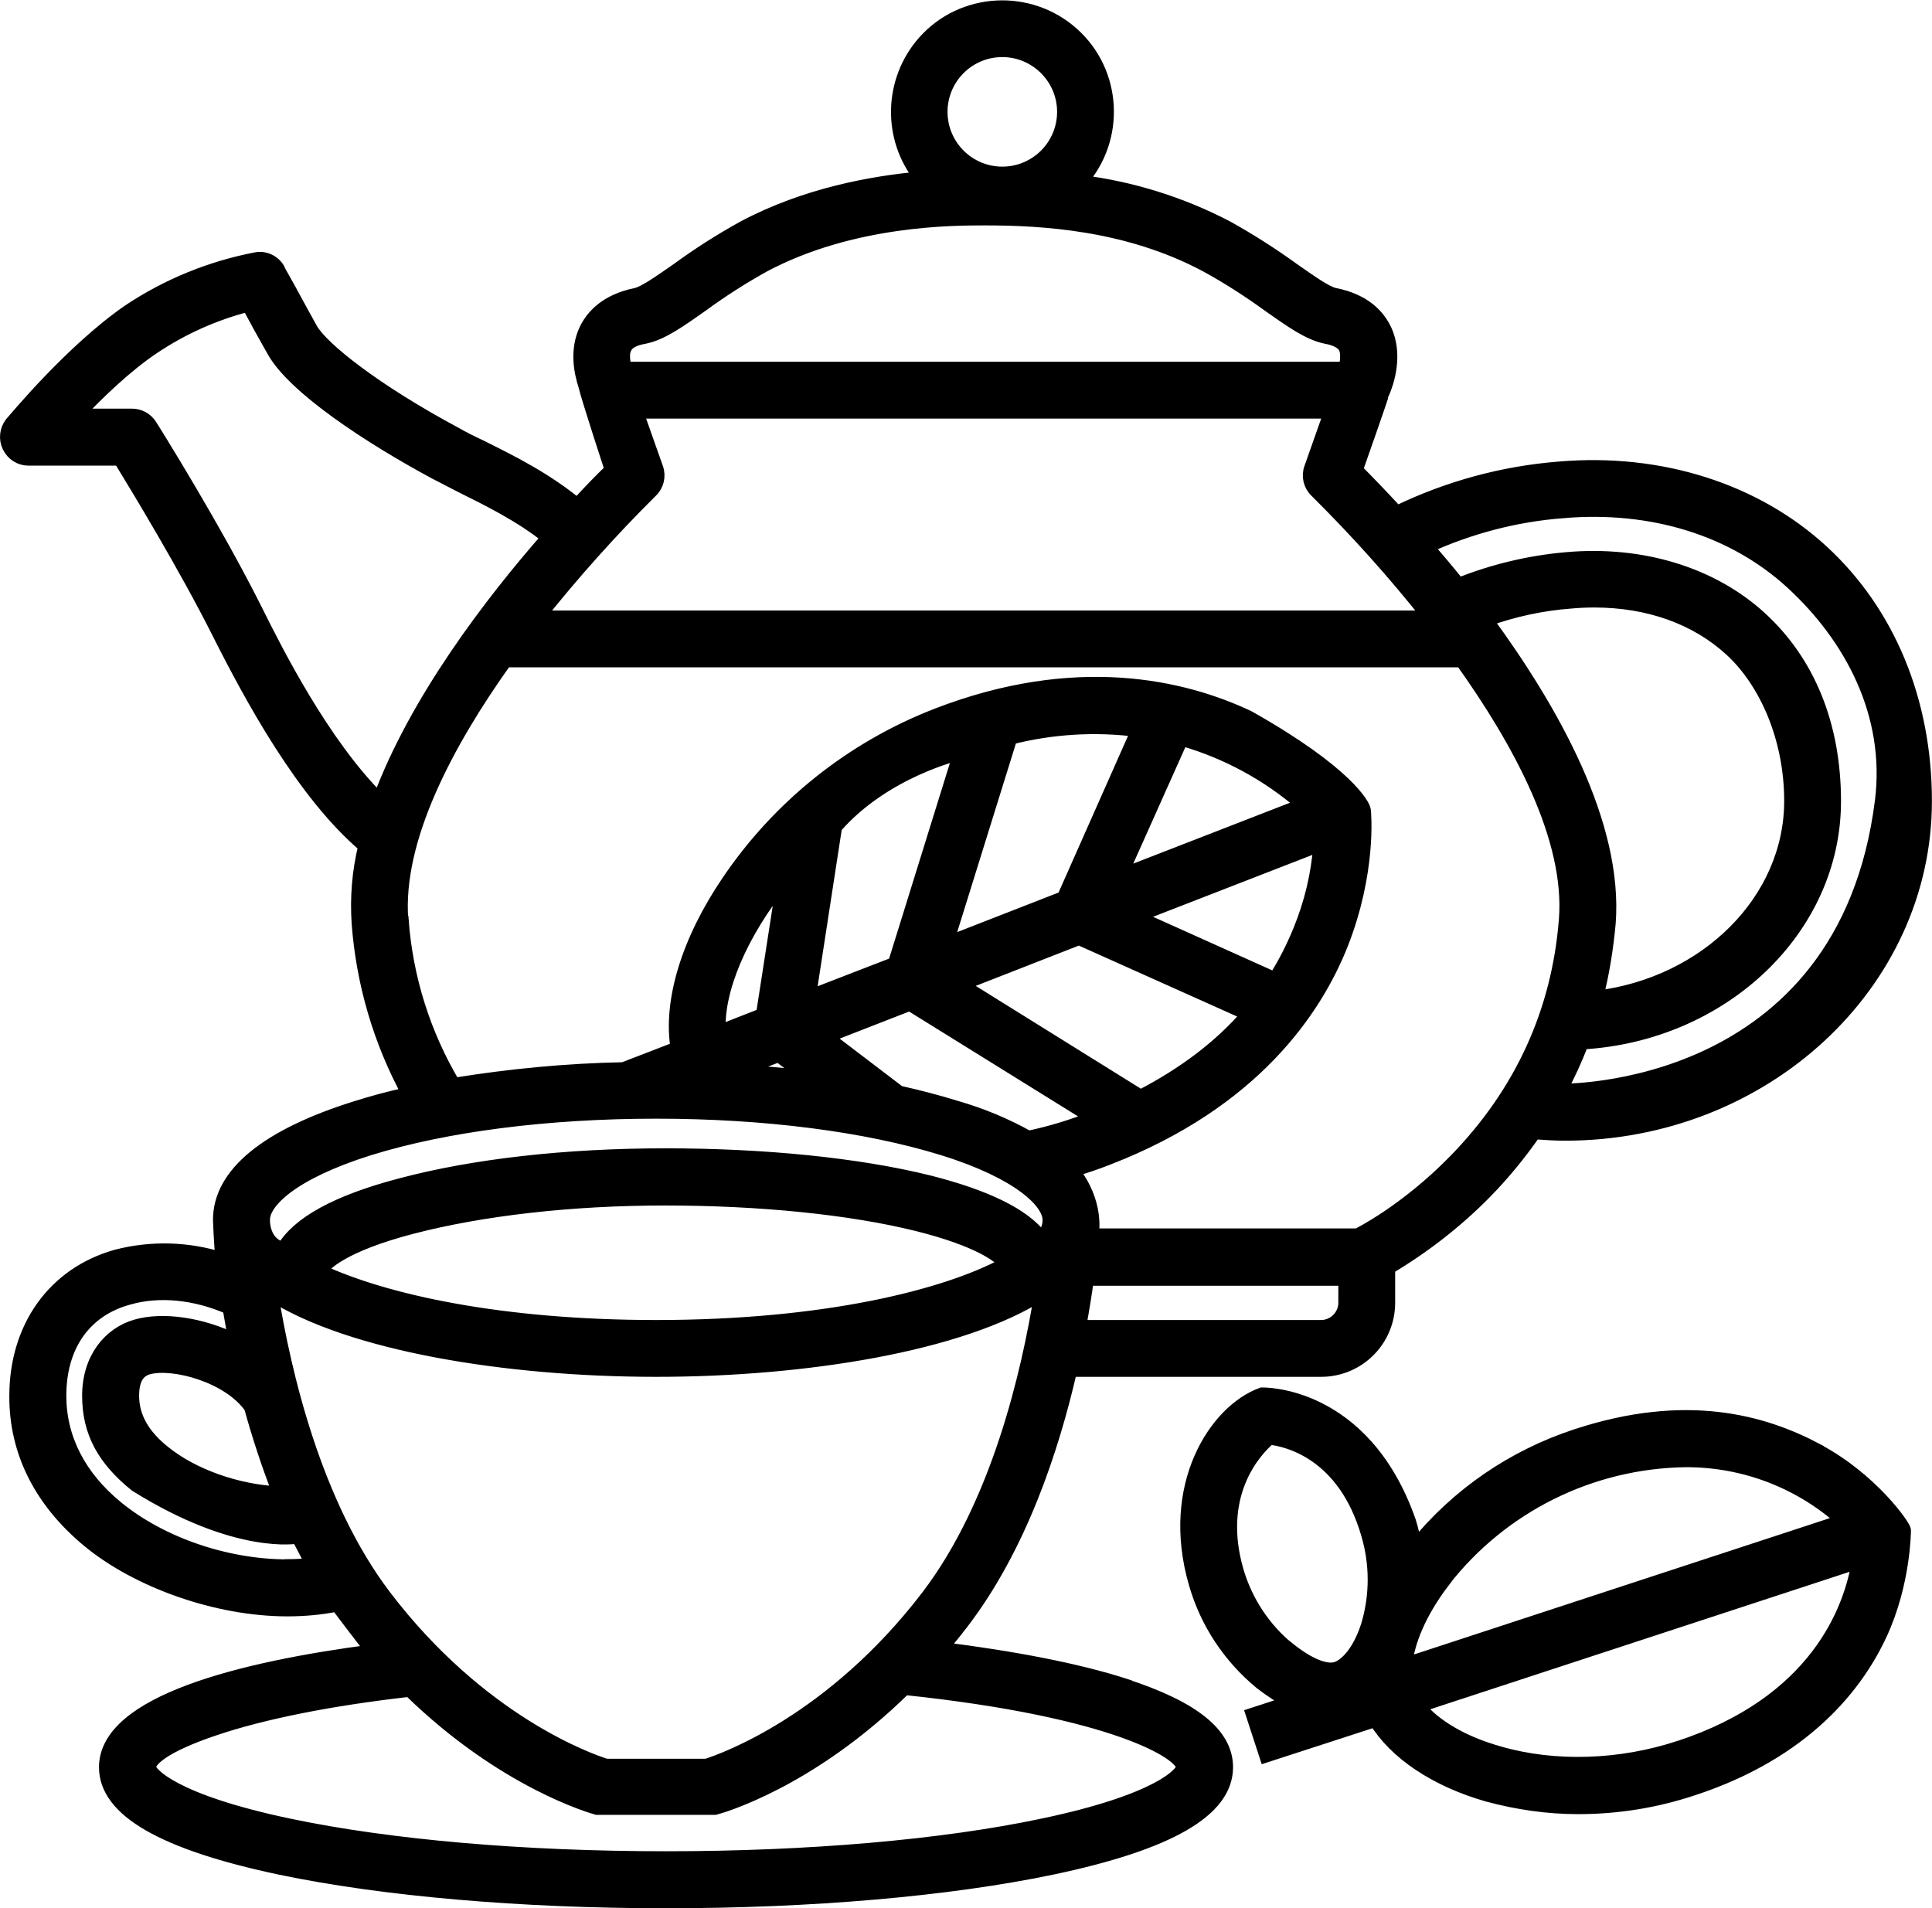
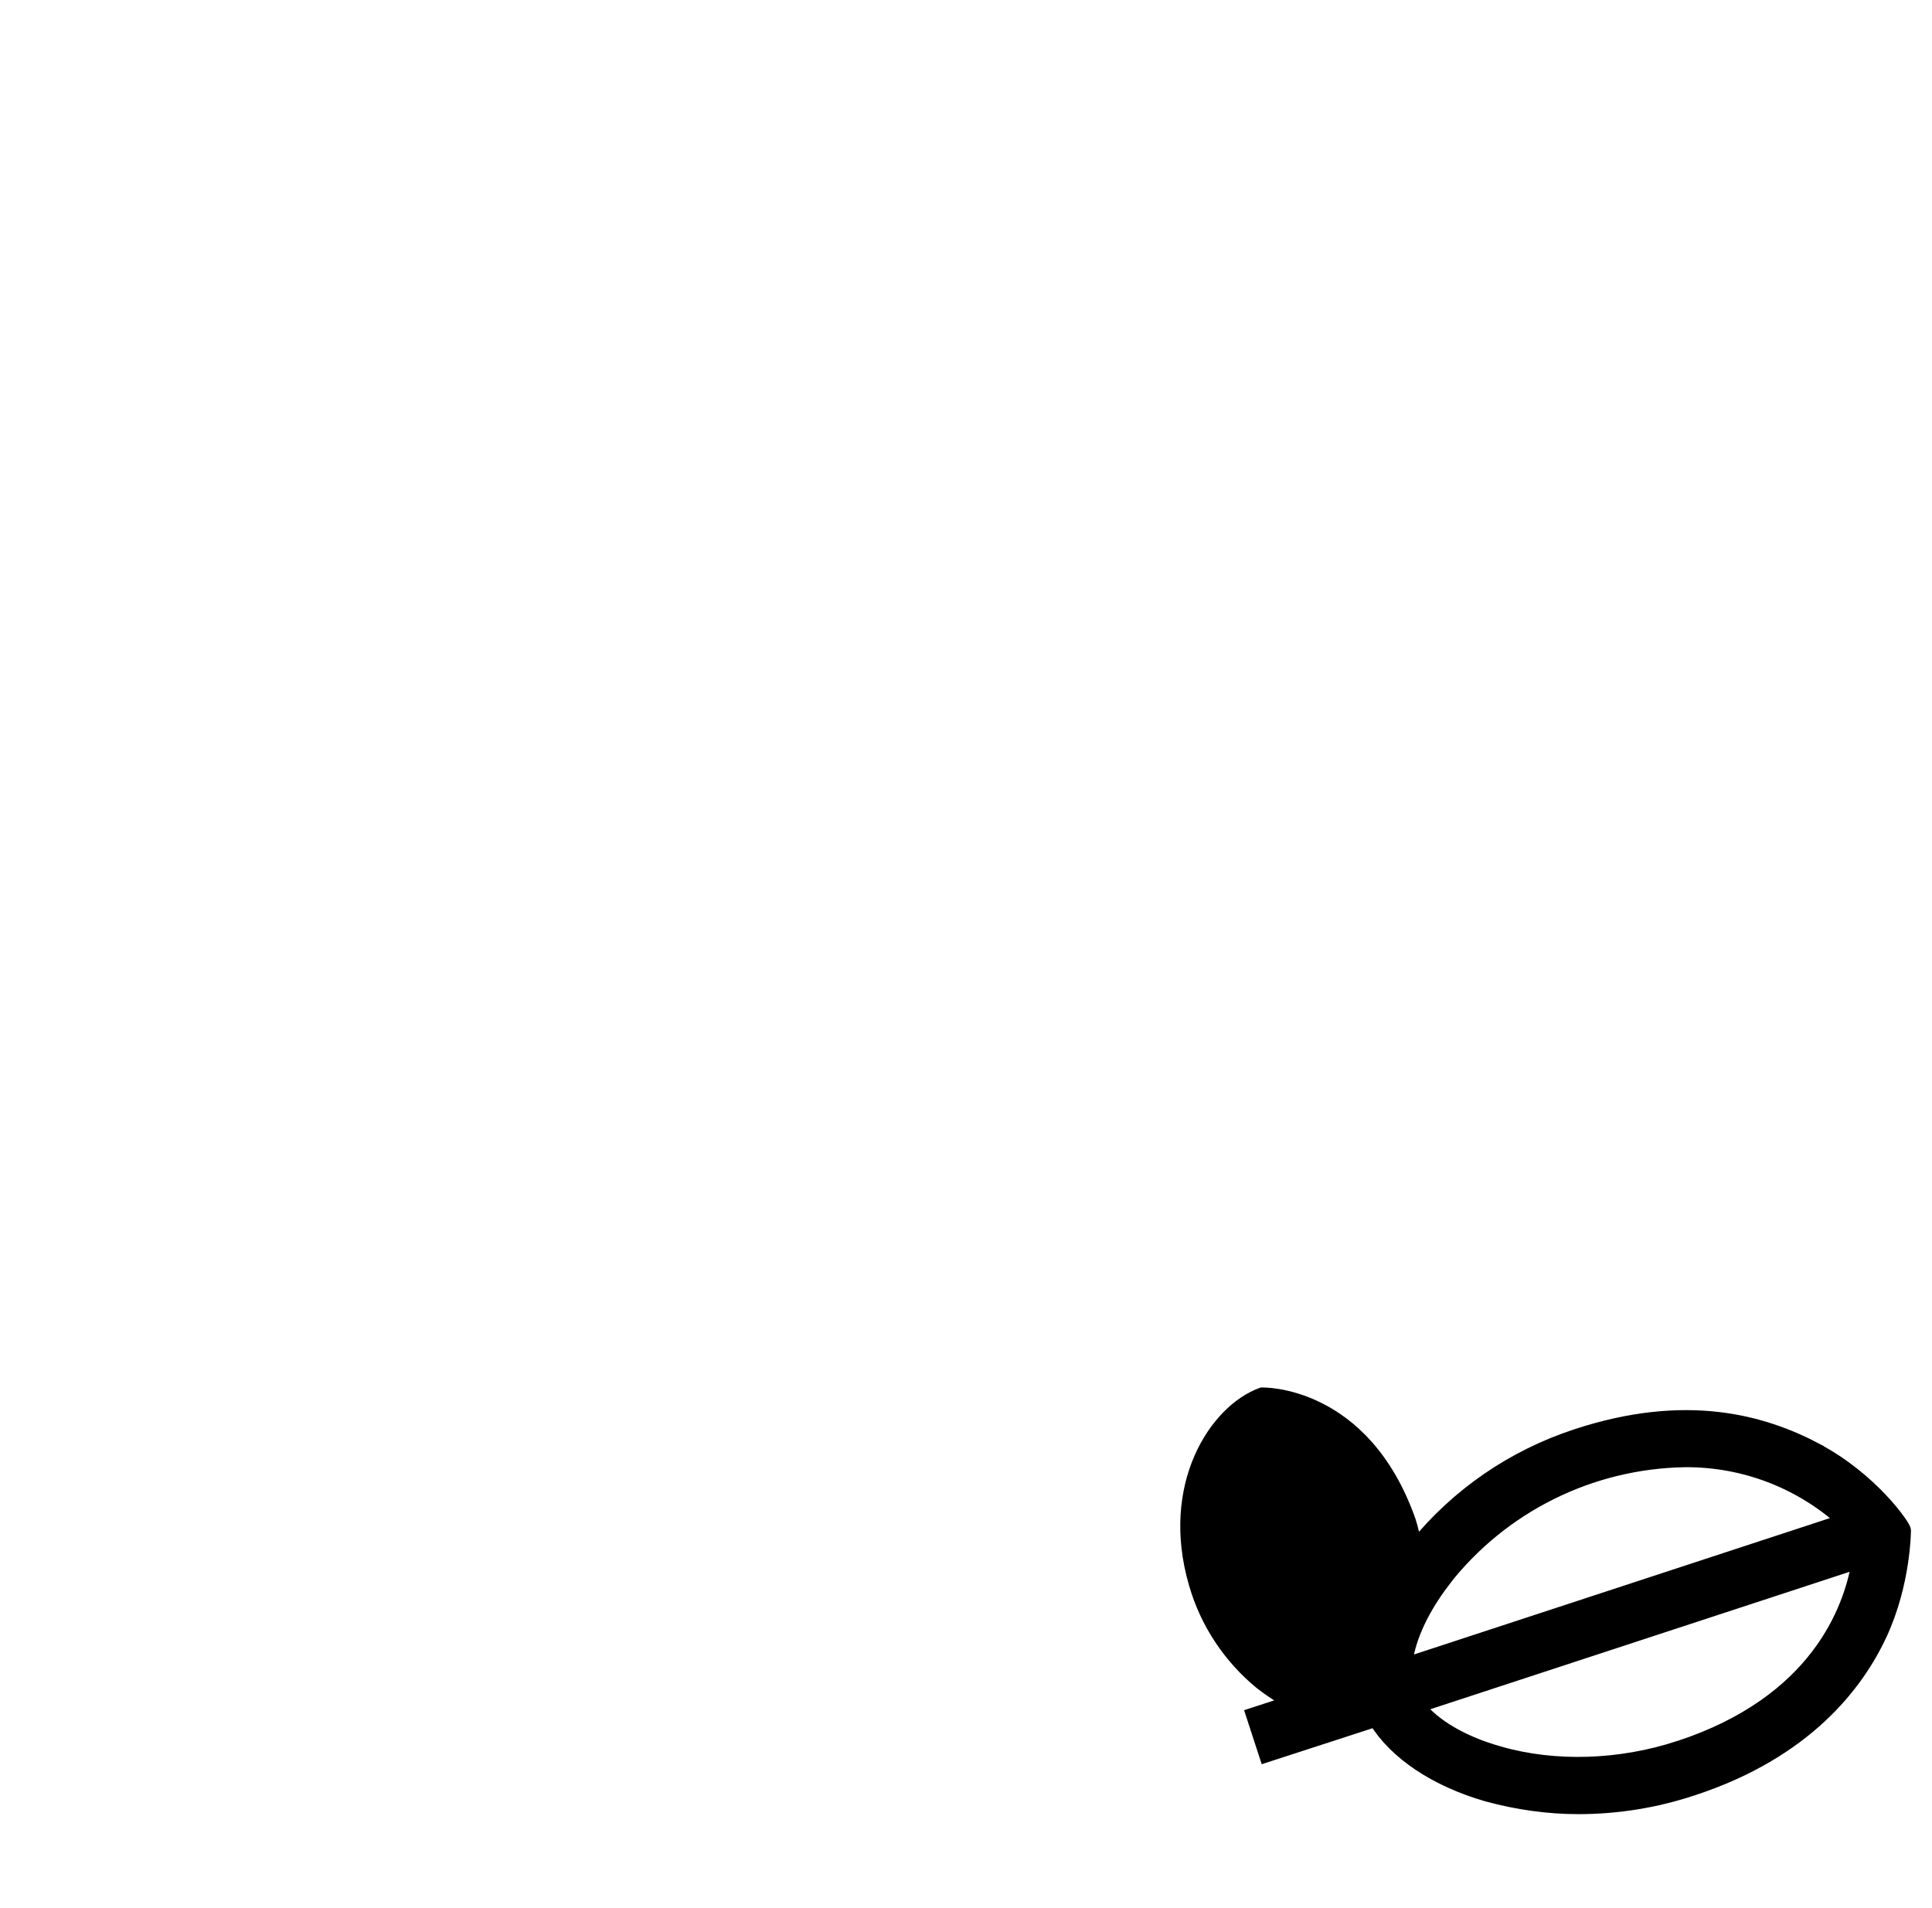
<svg xmlns="http://www.w3.org/2000/svg" id="Réteg_2" data-name="Réteg 2" viewBox="0 0 108.81 107.47">
  <defs>
    <style>
      .cls-1 {
        fill: #000;
        stroke: #000;
        stroke-miterlimit: 10;
        stroke-width: .75px;
      }
    </style>
  </defs>
  <g id="Réteg_1" data-name="Réteg 1">
    <g id="Layer_35" data-name="Layer 35">
      <g>
-         <path class="cls-1" d="M63.38,94.92c-2.66-.86-6.22-1.55-10.37-2.07.39-.47.78-.94,1.17-1.45,3.27-4.27,5.09-9.78,6.11-14.23h14.11c2.11,0,3.8-1.7,3.8-3.8v-1.96c2-1.19,3.84-2.62,5.46-4.27,1.02-1.04,1.94-2.17,2.76-3.35.57.04,1.15.08,1.72.08,11.19,0,20.29-8.43,20.29-18.75,0-5.64-2.07-10.63-5.81-14.07s-9.08-5.17-14.81-4.68c-3.17.25-6.28,1.1-9.14,2.49-.98-1.06-1.78-1.88-2.29-2.39,0,0,1.49-4.23,1.49-4.32.27-.61.8-2.19.12-3.6-.35-.72-1.1-1.62-2.82-1.96-.49-.1-1.37-.74-2.31-1.39-1.21-.88-2.47-1.68-3.78-2.41-2.56-1.33-5.36-2.21-8.22-2.56,2.17-2.43,1.96-6.18-.47-8.34s-6.18-1.96-8.34.47c-1.92,2.17-2,5.42-.18,7.67-2.76.25-6.48.92-9.96,2.76-1.31.72-2.58,1.53-3.78,2.41-.94.65-1.84,1.29-2.31,1.39-1.72.35-2.47,1.25-2.82,1.96-.55,1.15-.31,2.37-.06,3.15.18.76,1.49,4.76,1.49,4.76-.45.43-1.12,1.1-1.92,1.98-1.8-1.49-3.76-2.45-5.4-3.27-.53-.25-1.02-.49-1.45-.74-4.54-2.43-7.53-4.81-8.14-5.89-.82-1.47-1.8-3.31-1.82-3.33-.25-.47-.76-.72-1.27-.63-2.56.49-5.01,1.49-7.18,2.94-3.23,2.23-6.46,6.16-6.61,6.32-.29.37-.35.88-.14,1.31s.63.7,1.1.7h5.15c.96,1.57,3.68,6.05,5.54,9.75,1.86,3.7,4.79,9.1,8.26,12.05-.35,1.43-.47,2.88-.37,4.36.25,3.35,1.21,6.63,2.82,9.59-1.04.22-2.02.49-2.94.78-5.03,1.57-7.69,3.74-7.69,6.32,0,0,.04,1.25.14,2.21-1.92-.61-3.99-.67-5.95-.16-3.5.98-5.66,3.99-5.66,7.87-.02,3.15,1.41,5.97,4.13,8.2s7.16,3.84,11.15,3.84c.94,0,1.88-.08,2.8-.27,0,0,1.57,2.09,2,2.6-7.34.96-15.03,2.86-15.03,6.54,0,2.43,3.23,4.29,9.86,5.69,5.81,1.21,13.52,1.88,21.7,1.88s15.89-.67,21.7-1.88c6.63-1.39,9.86-3.25,9.86-5.69,0-1.86-1.86-3.35-5.69-4.6h0ZM63.97,51.61l10.37-4.03c-.12,1.66-.51,3.29-1.15,4.85-.39.94-.84,1.84-1.39,2.7l-7.83-3.52ZM70.29,57.13c-1.57,1.82-3.6,3.35-6.05,4.62l-10.12-6.3,6.65-2.6,9.53,4.27ZM63.11,49.32l3.44-7.69c2.52.72,4.85,1.98,6.83,3.7l-10.27,3.99ZM59.88,50.57l-6.56,2.56,3.6-11.57c2.33-.59,4.76-.74,7.16-.43l-4.19,9.45ZM50.39,54.27l-4.81,1.86,1.47-9.55c2.78-3.19,7.01-4.15,7.01-4.15l-3.68,11.84ZM51.25,56.56l10.31,6.4c-1.19.47-2.39.84-3.64,1.1-1.29-.72-2.66-1.29-4.09-1.7-1-.31-2.07-.59-3.19-.84l-4.11-3.13,4.72-1.84ZM75.75,73.37c0,.74-.61,1.35-1.35,1.35h-13.6c.18-1,.33-1.9.43-2.68h14.52v1.33ZM88.02,28.81c5.03-.43,9.63,1,12.92,4.03s5.64,7.36,5.03,12.27c-2.09,16.65-18.1,16.3-18.1,16.3.47-.86.88-1.76,1.23-2.68,7.91-.45,14.21-6.4,14.21-13.6,0-4.25-1.43-7.81-4.15-10.31s-6.67-3.72-10.9-3.35c-2.11.18-4.15.67-6.11,1.45-.61-.76-1.21-1.47-1.78-2.13,2.41-1.1,5.01-1.78,7.65-1.98h0ZM83.71,34.92c1.53-.55,3.13-.9,4.76-1.02.43-.04.88-.06,1.31-.06,3.07,0,5.75.96,7.71,2.76s3.37,4.97,3.37,8.51c0,5.62-4.79,10.31-10.94,11.06.35-1.37.57-2.76.7-4.17.43-5.56-3.17-11.98-6.91-17.08ZM56.45,2.84c1.9,0,3.46,1.55,3.46,3.46s-1.55,3.46-3.46,3.46-3.46-1.55-3.46-3.46,1.55-3.46,3.46-3.46ZM35.2,19.6c.14-.31.51-.51,1.1-.61.98-.2,1.98-.92,3.23-1.8,1.12-.82,2.29-1.57,3.52-2.25,4.95-2.62,10.59-2.62,12.43-2.62,3.23,0,8.02.27,12.43,2.62,1.23.67,2.41,1.43,3.54,2.25,1.25.88,2.25,1.6,3.23,1.8.57.1.94.31,1.08.59s.1.78,0,1.17h-40.55c-.1-.37-.16-.82-.02-1.15h0ZM36.67,27.66c.35-.33.47-.84.31-1.29l-1.12-3.17h39.08l-1.12,3.17c-.16.45-.04.96.31,1.29,2.25,2.23,4.38,4.6,6.36,7.1H30.31c1.98-2.49,4.11-4.87,6.36-7.1h0ZM14.48,34.51c-2.33-4.68-5.85-10.31-6.01-10.55-.22-.35-.61-.57-1.04-.57h-3.11c1.17-1.23,2.76-2.78,4.32-3.82,1.64-1.1,3.44-1.9,5.34-2.39.37.7.92,1.7,1.41,2.56,1.15,2.09,5.46,4.91,9.1,6.87l1.51.78c1.57.78,3.31,1.64,4.87,2.88-3.23,3.68-7.46,9.22-9.51,14.77-3.17-3.13-5.81-8.38-6.87-10.51ZM22.62,51.81c-.35-4.56,2.58-10.02,5.85-14.6h53.85c3.27,4.58,6.22,10.02,5.85,14.6-.41,5.17-2.49,9.73-6.2,13.54-2.78,2.86-5.5,4.21-5.52,4.21h-14.95c.02-.12.35-1.82-1.1-3.64.7-.2,1.37-.43,2.05-.7,8.1-3.15,11.6-8.28,13.09-12.02,1.62-4.09,1.31-7.42,1.29-7.57-.02-.25-.96-2.11-6.52-5.24-3.68-1.74-9.73-3.15-17.55-.12-4.79,1.86-8.88,5.13-11.76,9.39-2.27,3.35-3.29,6.75-2.86,9.37l-3.03,1.17c-3.19.06-6.4.37-9.55.88-1.68-2.82-2.68-5.99-2.92-9.26h0ZM43.85,59.44l1.62,1.23c-1.25-.14-2.56-.27-3.89-.35l2.27-.88ZM40.5,58.11c-.14-2.27,1.17-5.48,3.62-8.51l-1.17,7.55-2.45.96ZM20.8,64.7c4.29-1.33,10.02-2.07,16.16-2.07s11.84.74,16.14,2.07,5.99,3.01,5.99,3.99c0,.06.04.65-.47,1-.96-1.27-3.09-2.31-6.34-3.13-3.97-.98-9.22-1.51-14.81-1.51s-10.8.59-14.89,1.68c-3.6.94-5.81,2.17-6.63,3.6-1.19-.29-1.12-1.64-1.12-1.64,0-.98,1.55-2.6,5.97-3.99h0ZM56.65,71.18c-3.39,1.84-10.23,3.54-19.69,3.54-8.77,0-15.28-1.45-18.9-3.13.14-.35,1.23-1.45,5.15-2.47,3.93-1.02,8.94-1.6,14.25-1.6s10.43.51,14.21,1.45c3.44.86,4.64,1.78,4.97,2.21ZM14.12,79.26c.43,1.55.96,3.19,1.6,4.83-2.33-.1-4.87-.98-6.52-2.33-1.19-.96-1.74-2-1.74-3.15s.49-1.45.88-1.57c1.43-.39,4.58.47,5.79,2.23ZM16.18,88.2c-3.46,0-7.12-1.27-9.59-3.29-2.13-1.74-3.23-3.91-3.23-6.3,0-2.82,1.41-4.83,3.89-5.5,1.72-.49,3.74-.29,5.66.55.1.57.2,1.19.33,1.84-1.86-.92-4.05-1.25-5.56-.82s-2.68,1.84-2.68,3.93.88,3.6,2.64,5.03c5.75,3.6,9.14,2.92,9.14,2.92l.82,1.57c-.45.02-.92.06-1.41.06h0ZM15.28,72.88c4.44,2.84,13.23,4.29,21.68,4.29s17.22-1.45,21.66-4.29c-.72,4.44-2.41,11.84-6.38,17.04-5.38,7.03-11.47,9.2-12.45,9.51h-5.66c-.98-.31-7.08-2.47-12.45-9.51-3.95-5.19-5.66-12.58-6.38-17.04ZM58.7,102.8c-5.64,1.19-13.17,1.84-21.19,1.84s-15.54-.65-21.21-1.84c-6.54-1.37-7.89-2.92-7.89-3.27s.67-1.15,3.72-2.17c2.68-.9,6.44-1.66,10.94-2.17,5.32,5.19,10.31,6.58,10.55,6.65h6.65c.25-.06,5.32-1.47,10.68-6.75,11.92,1.25,15.66,3.68,15.66,4.44,0,.35-1.35,1.9-7.91,3.27h0Z" />
-         <path class="cls-1" d="M102.34,81.67c-3.05-1.62-7.38-2.84-13.54-.82-3.58,1.17-6.73,3.33-9.1,6.26-.08-.49-.18-.96-.33-1.43-2.58-7.34-8.3-7.16-8.3-7.16-2.6.94-5.36,5.15-3.74,10.68.63,2.19,1.92,4.13,3.68,5.58.53.41,1.08.78,1.68,1.08l-2.15.7.76,2.33,6.16-2c1.12,1.84,3.39,3.37,6.32,4.21,1.66.45,3.39.7,5.11.7,2.19,0,4.36-.35,6.44-1.04,6.38-2.09,9.28-5.91,10.59-8.75,1.31-2.84,1.33-5.73,1.33-5.83-.02-.25-1.86-2.88-4.91-4.5h0ZM72.56,92.86c-1.37-1.12-2.37-2.64-2.88-4.34-1.27-4.34.96-6.79,1.82-7.53,1.08.12,4.21.9,5.52,5.38.51,1.7.51,3.5,0,5.19-.49,1.53-1.25,2.25-1.76,2.41s-1.43-.1-2.7-1.12h0ZM81.29,89.05c3.27-4.21,8.28-6.71,13.62-6.79,3.29-.02,6.46,1.19,8.9,3.39l-24.64,8.08c.12-1.23.76-2.88,2.13-4.68ZM94.55,98.42c-3.29,1.08-6.97,1.21-10.1.31-2.05-.57-3.68-1.53-4.56-2.64l24.77-8.12c-.45,2.7-2.35,7.91-10.1,10.45h0Z" />
+         <path class="cls-1" d="M102.34,81.67c-3.05-1.62-7.38-2.84-13.54-.82-3.58,1.17-6.73,3.33-9.1,6.26-.08-.49-.18-.96-.33-1.43-2.58-7.34-8.3-7.16-8.3-7.16-2.6.94-5.36,5.15-3.74,10.68.63,2.19,1.92,4.13,3.68,5.58.53.41,1.08.78,1.68,1.08l-2.15.7.76,2.33,6.16-2c1.12,1.84,3.39,3.37,6.32,4.21,1.66.45,3.39.7,5.11.7,2.19,0,4.36-.35,6.44-1.04,6.38-2.09,9.28-5.91,10.59-8.75,1.31-2.84,1.33-5.73,1.33-5.83-.02-.25-1.86-2.88-4.91-4.5h0ZM72.56,92.86s-1.43-.1-2.7-1.12h0ZM81.29,89.05c3.27-4.21,8.28-6.71,13.62-6.79,3.29-.02,6.46,1.19,8.9,3.39l-24.64,8.08c.12-1.23.76-2.88,2.13-4.68ZM94.55,98.42c-3.29,1.08-6.97,1.21-10.1.31-2.05-.57-3.68-1.53-4.56-2.64l24.77-8.12c-.45,2.7-2.35,7.91-10.1,10.45h0Z" />
      </g>
    </g>
  </g>
</svg>